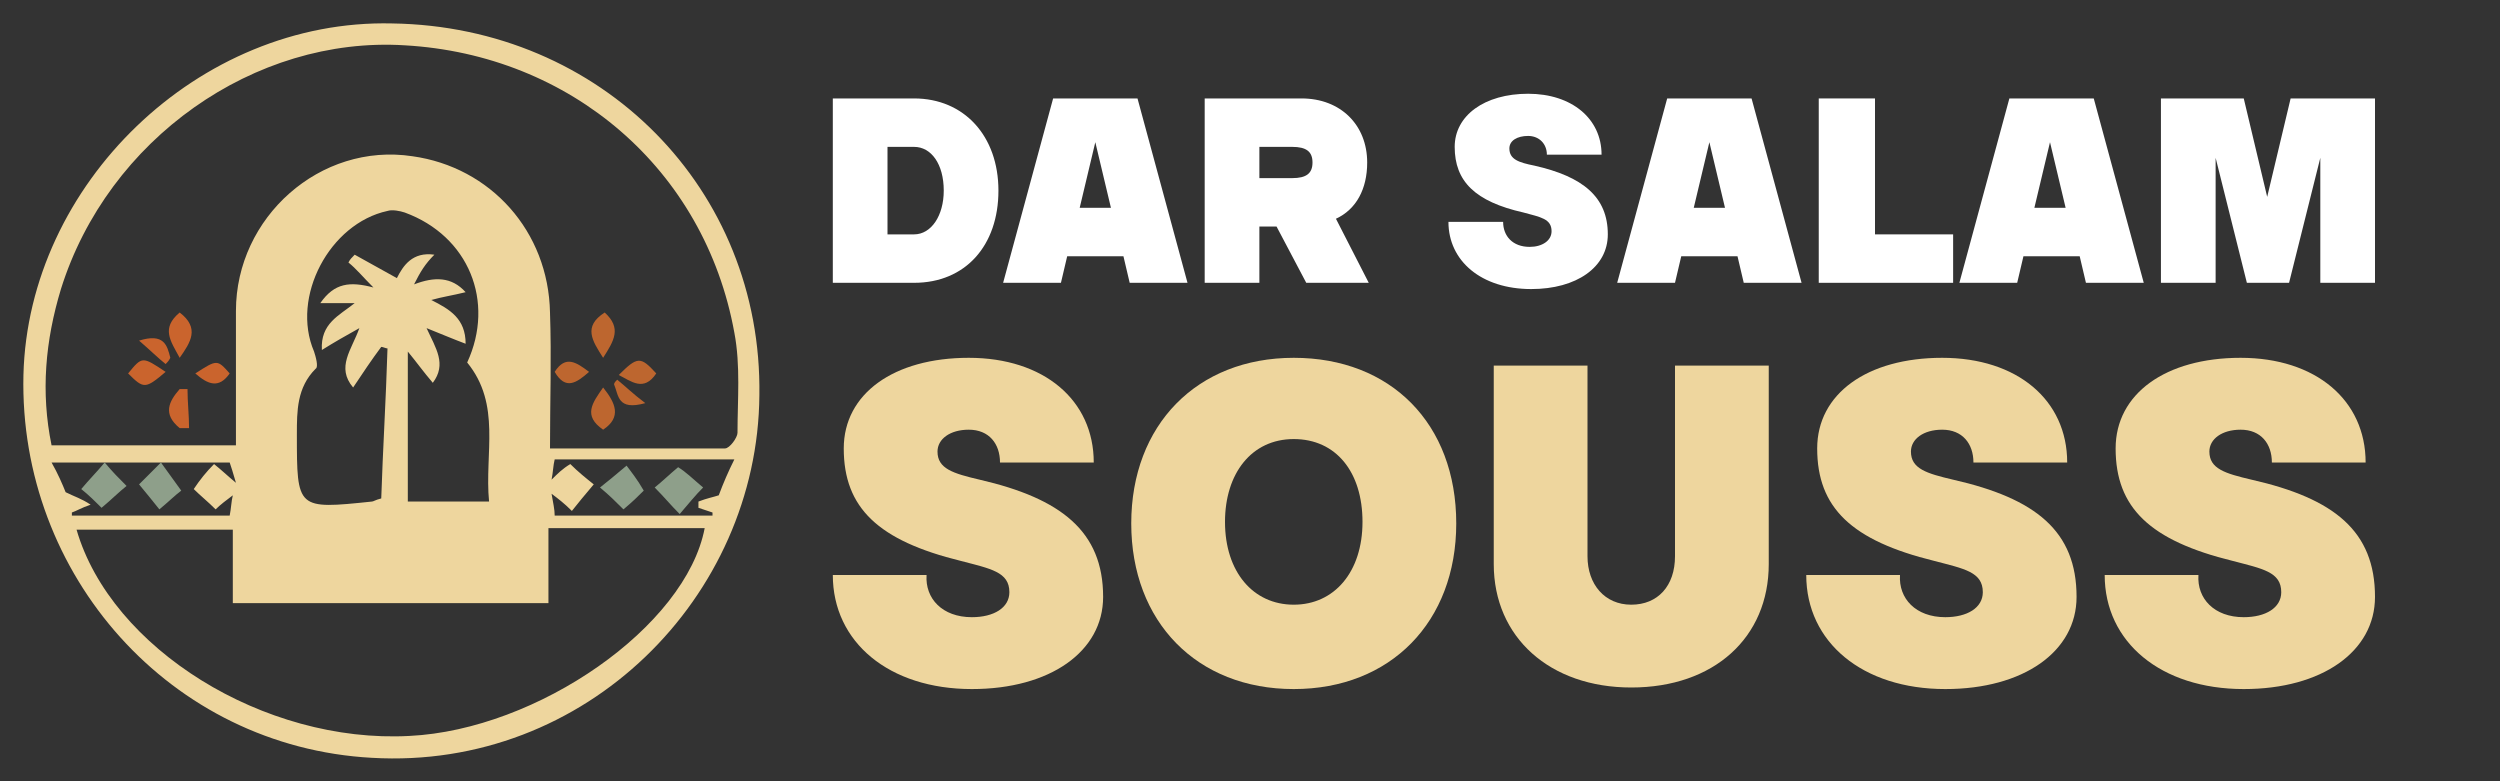
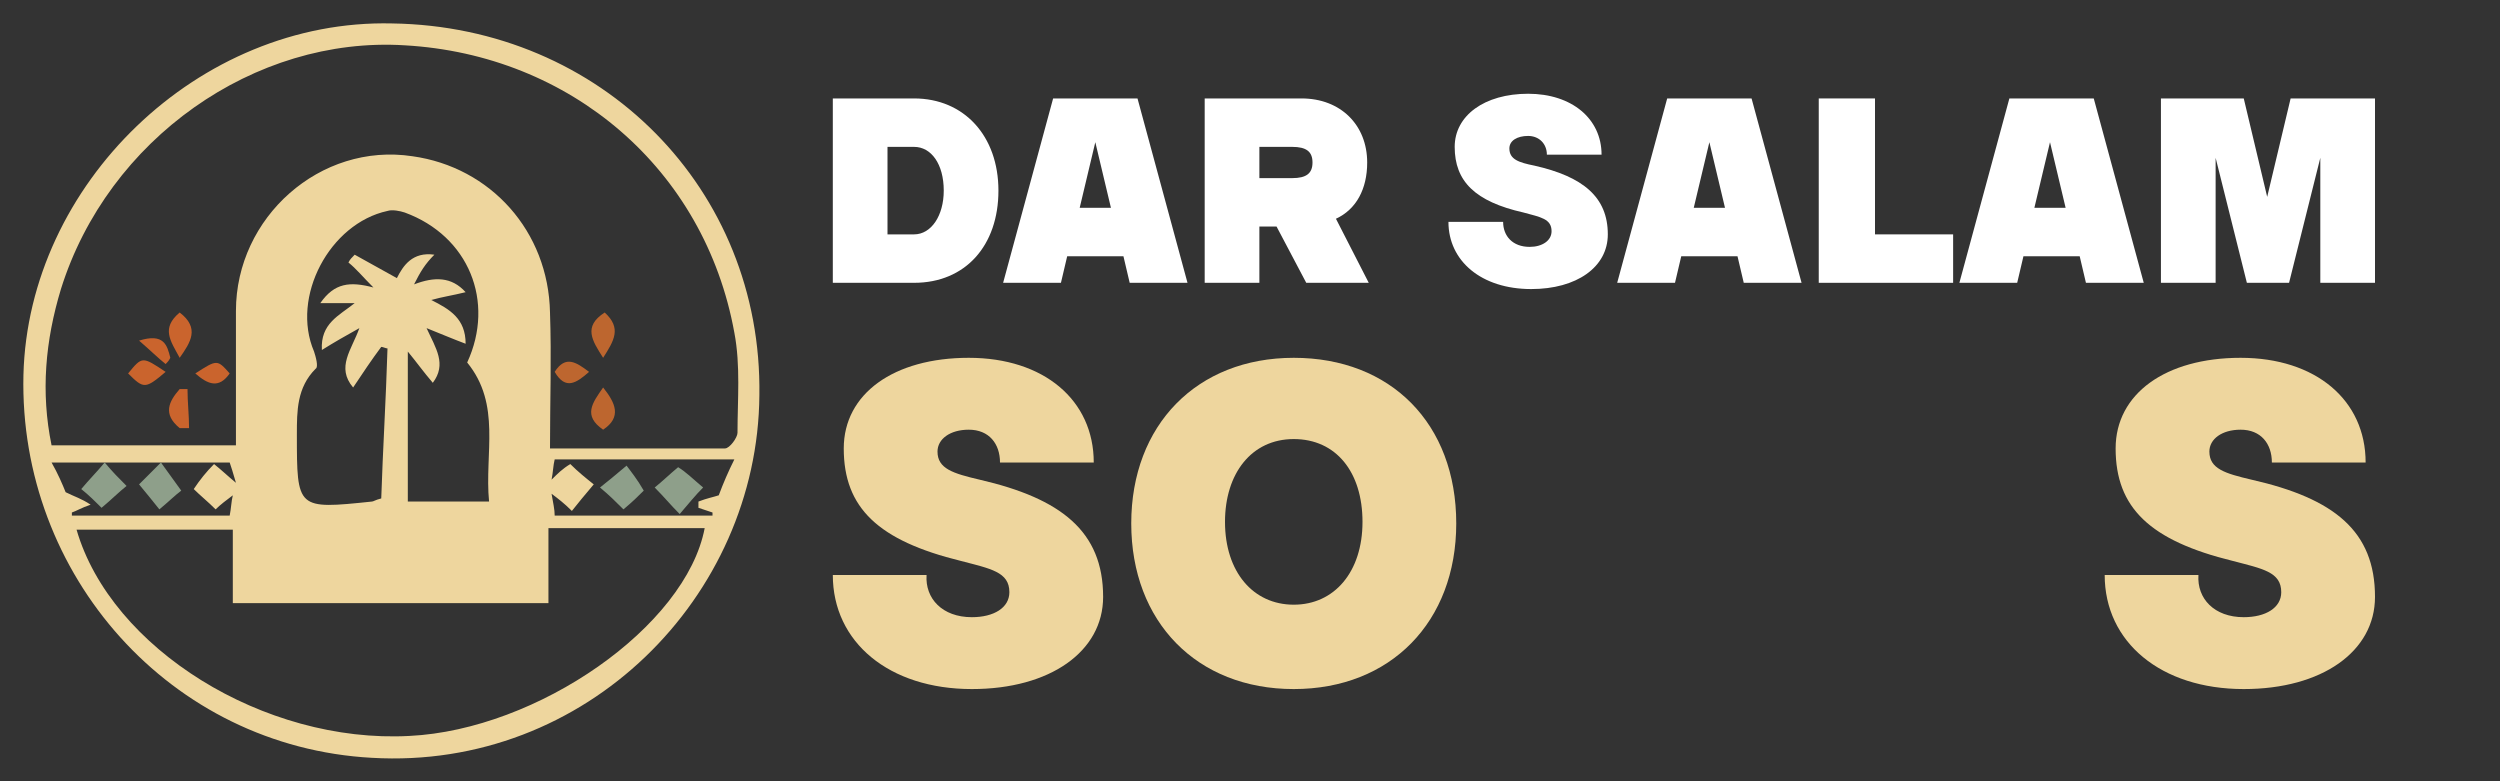
<svg xmlns="http://www.w3.org/2000/svg" version="1.1" id="Layer_1" x="0px" y="0px" viewBox="0 0 160 50" style="enable-background:new 0 0 160 50;" xml:space="preserve">
  <rect x="0" y="0" width="160" height="50" fill="#333333" stroke="none" />
  <style type="text/css">
	.st0{fill:#EED69E;}
	.st1{fill:#BD662F;}
	.st2{fill:#CA642D;}
	.st3{fill:#8E9F8A;}
	.st4{fill:#FFFFFF;}
</style>
  <g>
    <path class="st0" d="M48.6,25.3c-0.1,12.9-11.1,24-24.8,23.2C10.9,47.8,1.2,36.8,1.5,24C1.8,11.8,12.7,1.2,25.1,1.5   C38.5,1.7,48.8,12.1,48.6,25.3z M15.1,28.5c0-2.9,0-5.8,0-8.6c0-6,5.4-10.8,11.3-9.9c5,0.7,8.7,4.8,8.8,10c0.1,2.9,0,5.7,0,8.7   c3.8,0,7.5,0,11.2,0c0.3,0,0.8-0.7,0.8-1c0-2.1,0.2-4.3-0.2-6.4C45.1,10.8,36.5,3.5,25.9,2.9c-9.6-0.6-19,6-22,15.6   c-1,3.3-1.3,6.6-0.6,10C7.2,28.5,11.1,28.5,15.1,28.5z M35.1,38.6c-6.8,0-13.4,0-20.2,0c0-1.6,0-3.2,0-4.7c-3.4,0-6.7,0-10,0   c2.2,7.6,12,13.7,21.3,13.2c8.2-0.4,17.7-7,18.9-13.3c-3.3,0-6.6,0-10,0C35.1,35.5,35.1,37,35.1,38.6z M26.5,18.2   c1.3-0.5,2.4-0.5,3.3,0.5c-0.8,0.2-1.5,0.3-2.2,0.5c1.2,0.6,2.2,1.2,2.2,2.8c-0.8-0.3-1.5-0.6-2.5-1c0.6,1.3,1.3,2.3,0.4,3.5   c-0.6-0.7-1.1-1.4-1.6-2c0,3.3,0,6.4,0,9.6c1.9,0,3.4,0,5.2,0c-0.3-3.1,0.8-6.2-1.4-8.9c1.8-3.9,0.1-8.1-4-9.6   c-0.3-0.1-0.8-0.2-1.1-0.1c-3.7,0.8-6.2,5.5-4.7,9c0.1,0.3,0.3,1,0.1,1.1c-1.2,1.2-1.2,2.7-1.2,4.2c0,4.8,0,4.8,4.8,4.3   c0.1,0,0.2-0.1,0.6-0.2c0.1-3.1,0.3-6.3,0.4-9.6c-0.1,0-0.3-0.1-0.4-0.1c-0.6,0.8-1.2,1.7-1.8,2.6c-1.1-1.3-0.1-2.4,0.4-3.8   c-0.9,0.5-1.6,0.9-2.4,1.4c-0.1-1.7,1.1-2.2,2.1-3c-0.7,0-1.4,0-2.2,0c0.9-1.3,1.9-1.4,3.4-1c-0.7-0.7-1.1-1.2-1.6-1.6   c0.1-0.2,0.2-0.3,0.4-0.5c0.9,0.5,1.8,1,2.7,1.5c0.4-0.8,1-1.7,2.4-1.5C27.2,16.9,26.9,17.4,26.5,18.2z M4.6,32.8   c0,0.1,0,0.1,0,0.2c3.4,0,6.8,0,10.1,0c0.1-0.5,0.1-0.9,0.2-1.3c-0.4,0.3-0.8,0.6-1.1,0.9c-0.5-0.5-1-0.9-1.4-1.3   c0.4-0.6,0.8-1.1,1.3-1.6c0.5,0.4,0.8,0.7,1.4,1.2c-0.2-0.7-0.3-1-0.4-1.3c-3.8,0-7.5,0-11.4,0C3.7,30.3,4,31,4.2,31.5   c0.6,0.3,1,0.4,1.6,0.8C5.2,32.5,4.9,32.7,4.6,32.8z M36.5,29.7c0.5,0.5,1,0.9,1.5,1.3c-0.6,0.7-1,1.2-1.4,1.7   c-0.5-0.5-0.9-0.8-1.3-1.1c0.1,0.6,0.2,1,0.2,1.4c3.4,0,6.7,0,10.1,0c0-0.1,0-0.1,0-0.2c-0.3-0.1-0.6-0.2-0.9-0.3   c0-0.1,0-0.2,0-0.4c0.5-0.2,1-0.3,1.3-0.4c0.3-0.8,0.6-1.5,1-2.3c-4,0-7.8,0-11.5,0c-0.1,0.4-0.1,0.8-0.2,1.3   C35.7,30.3,36,30,36.5,29.7z" />
    <g>
      <path class="st1" d="M38.6,22.9c-0.7-1.1-1.3-2,0.1-2.9C39.8,21,39.3,21.8,38.6,22.9z" />
      <path class="st1" d="M38.6,27.5c-1.3-0.9-0.7-1.7,0-2.7C39.4,25.8,39.8,26.7,38.6,27.5z" />
-       <path class="st1" d="M42,23.9c-0.8,1.2-1.6,0.5-2.4,0.1C40.8,22.8,41,22.8,42,23.9z" />
      <path class="st1" d="M35.5,23.8c0.7-1.1,1.4-0.6,2.2,0C36.9,24.5,36.2,25,35.5,23.8z" />
-       <path class="st1" d="M39.5,24.3c0.5,0.4,1,0.9,1.8,1.5c-1.8,0.5-1.7-0.5-2-1.2C39.3,24.5,39.4,24.4,39.5,24.3z" />
    </g>
    <g>
      <path class="st2" d="M11.5,20c1.3,1,0.7,1.9,0,2.9C10.9,21.8,10.3,21,11.5,20z" />
      <path class="st2" d="M11.5,27.4c-1.1-0.9-0.7-1.7,0-2.5c0.2,0,0.3,0,0.5,0c0,0.8,0.1,1.7,0.1,2.5C11.9,27.4,11.7,27.4,11.5,27.4z" />
      <path class="st2" d="M10.6,23.8c-1.3,1.1-1.4,1.1-2.4,0.1C9.1,22.8,9.1,22.8,10.6,23.8z" />
      <path class="st2" d="M12.5,23.9c1.4-0.9,1.4-0.9,2.2,0C14,24.9,13.3,24.6,12.5,23.9z" />
      <path class="st2" d="M10.6,23.3c-0.5-0.4-1-0.9-1.7-1.5c1.6-0.5,1.8,0.3,2,1.1C10.8,23.1,10.7,23.2,10.6,23.3z" />
    </g>
    <g>
      <path class="st3" d="M6.5,32.5c-0.4-0.4-0.8-0.8-1.3-1.2c0.5-0.6,1-1.1,1.5-1.7c0.5,0.6,0.9,1,1.4,1.5C7.6,31.5,7.1,32,6.5,32.5z" />
-       <path class="st3" d="M11.6,31.4c-0.4,0.3-0.8,0.7-1.4,1.2c-0.4-0.5-0.8-1-1.3-1.6c0.4-0.4,0.8-0.8,1.4-1.4    C10.8,30.3,11.1,30.7,11.6,31.4z" />
+       <path class="st3" d="M11.6,31.4c-0.4,0.3-0.8,0.7-1.4,1.2c-0.4-0.5-0.8-1-1.3-1.6c0.4-0.4,0.8-0.8,1.4-1.4    z" />
      <path class="st3" d="M45,31.2c-0.5,0.5-0.9,1-1.5,1.7c-0.6-0.6-1-1.1-1.6-1.7c0.5-0.4,0.9-0.8,1.5-1.3    C43.9,30.2,44.4,30.7,45,31.2z" />
      <path class="st3" d="M39.9,32.6c-0.5-0.5-0.9-0.9-1.5-1.4c0.5-0.4,1-0.8,1.7-1.4c0.3,0.4,0.7,0.9,1.1,1.6    C40.9,31.7,40.5,32.1,39.9,32.6z" />
    </g>
  </g>
  <g>
    <g>
      <path class="st4" d="M58.5,6.3h-5.2v11.8h5.2c3.3,0,5.4-2.4,5.4-5.9C63.9,8.7,61.7,6.3,58.5,6.3z M58.5,15h-1.7V9.4h1.7    c1.1,0,1.9,1.1,1.9,2.8C60.4,13.8,59.6,15,58.5,15z" />
      <path class="st4" d="M67.4,6.3l-3.2,11.8h3.7l0.4-1.7h3.6l0.4,1.7H76L72.8,6.3H67.4z M69.1,13.3l1-4.2l1,4.2H69.1z" />
      <path class="st4" d="M87.5,10.4c0-2.4-1.7-4.1-4.2-4.1h-6.2v11.8h3.5v-3.6h1.1l1.9,3.6h4L85.5,14C86.8,13.4,87.5,12.1,87.5,10.4z     M82.7,11.4h-2.1v-2h2.1c0.9,0,1.3,0.3,1.3,1S83.6,11.4,82.7,11.4z" />
      <path class="st4" d="M98.2,10.6c-1-0.2-1.6-0.4-1.6-1.1c0-0.5,0.5-0.8,1.2-0.8c0.7,0,1.2,0.5,1.2,1.2h3.5c0-2.3-1.9-3.9-4.7-3.9    c-2.8,0-4.7,1.4-4.7,3.4c0,2.2,1.3,3.5,4.4,4.2c1.1,0.3,1.8,0.4,1.8,1.2c0,0.6-0.6,1-1.4,1c-1.1,0-1.7-0.7-1.7-1.6h-3.5    c0,2.5,2.1,4.3,5.3,4.3c2.9,0,4.9-1.4,4.9-3.5C102.9,12.6,101.3,11.3,98.2,10.6z" />
      <path class="st4" d="M106.7,6.3l-3.2,11.8h3.7l0.4-1.7h3.6l0.4,1.7h3.7l-3.2-11.8H106.7z M108.4,13.3l1-4.2l1,4.2H108.4z" />
      <polygon class="st4" points="120,6.3 116.4,6.3 116.4,18.1 125,18.1 125,15 120,15   " />
      <path class="st4" d="M128.6,6.3l-3.2,11.8h3.7l0.4-1.7h3.6l0.4,1.7h3.7L134,6.3H128.6z M130.2,13.3l1-4.2l1,4.2H130.2z" />
      <polygon class="st4" points="146.6,6.3 145.1,12.6 143.6,6.3 138.3,6.3 138.3,18.1 141.8,18.1 141.8,10.1 143.8,18.1 146.5,18.1     148.5,10.1 148.5,18.1 152,18.1 152,6.3   " />
    </g>
    <g>
      <path class="st0" d="M62.7,30.7c-1.7-0.4-2.7-0.7-2.7-1.8c0-0.8,0.8-1.4,2-1.4c1.3,0,2,0.9,2,2.1h6c0-4-3.2-6.7-8-6.7    c-4.8,0-8,2.3-8,5.8c0,3.8,2.2,5.9,7.5,7.2c1.9,0.5,3.1,0.7,3.1,2c0,1-1,1.6-2.4,1.6c-1.9,0-3-1.2-2.9-2.7h-6    c0,4.3,3.6,7.3,8.9,7.3c5,0,8.4-2.4,8.4-5.9C70.6,34,67.9,31.9,62.7,30.7z" />
      <path class="st0" d="M82.8,22.9c-6.2,0-10.4,4.3-10.4,10.6c0,6.3,4.2,10.6,10.4,10.6c6.2,0,10.4-4.3,10.4-10.6    C93.2,27.1,89,22.9,82.8,22.9z M82.8,38.7c-2.6,0-4.4-2.1-4.4-5.3c0-3.1,1.7-5.3,4.4-5.3c2.7,0,4.4,2.1,4.4,5.3    C87.2,36.6,85.4,38.7,82.8,38.7z" />
-       <path class="st0" d="M107.2,35.6c0,1.9-1.1,3.1-2.8,3.1c-1.7,0-2.8-1.3-2.8-3.1V23.4h-6v12.7c0,4.7,3.6,7.9,8.8,7.9    c5.3,0,8.8-3.2,8.8-7.9V23.4h-6V35.6z" />
-       <path class="st0" d="M125,30.7c-1.7-0.4-2.7-0.7-2.7-1.8c0-0.8,0.8-1.4,2-1.4c1.3,0,2,0.9,2,2.1h6c0-4-3.2-6.7-8-6.7    c-4.8,0-8,2.3-8,5.8c0,3.8,2.2,5.9,7.5,7.2c1.9,0.5,3.1,0.7,3.1,2c0,1-1,1.6-2.4,1.6c-1.9,0-3-1.2-2.9-2.7h-6    c0,4.3,3.6,7.3,8.9,7.3c5,0,8.4-2.4,8.4-5.9C132.9,34,130.3,31.9,125,30.7z" />
      <path class="st0" d="M144.1,30.7c-1.7-0.4-2.7-0.7-2.7-1.8c0-0.8,0.8-1.4,2-1.4c1.3,0,2,0.9,2,2.1h6c0-4-3.2-6.7-8-6.7    c-4.8,0-8,2.3-8,5.8c0,3.8,2.2,5.9,7.5,7.2c1.9,0.5,3.1,0.7,3.1,2c0,1-1,1.6-2.4,1.6c-1.9,0-3-1.2-2.9-2.7h-6    c0,4.3,3.6,7.3,8.9,7.3c5,0,8.4-2.4,8.4-5.9C152,34,149.4,31.9,144.1,30.7z" />
    </g>
  </g>
</svg>